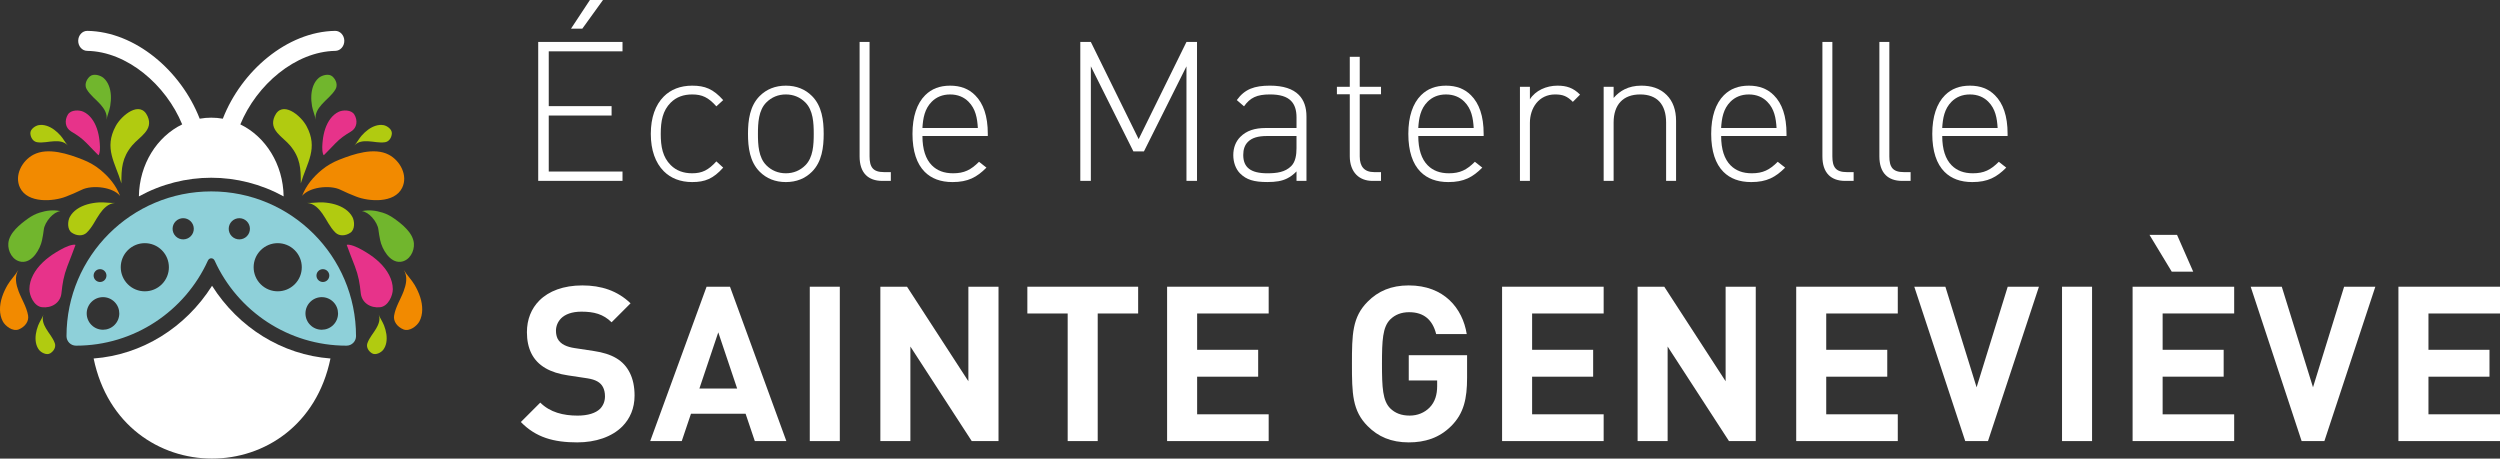
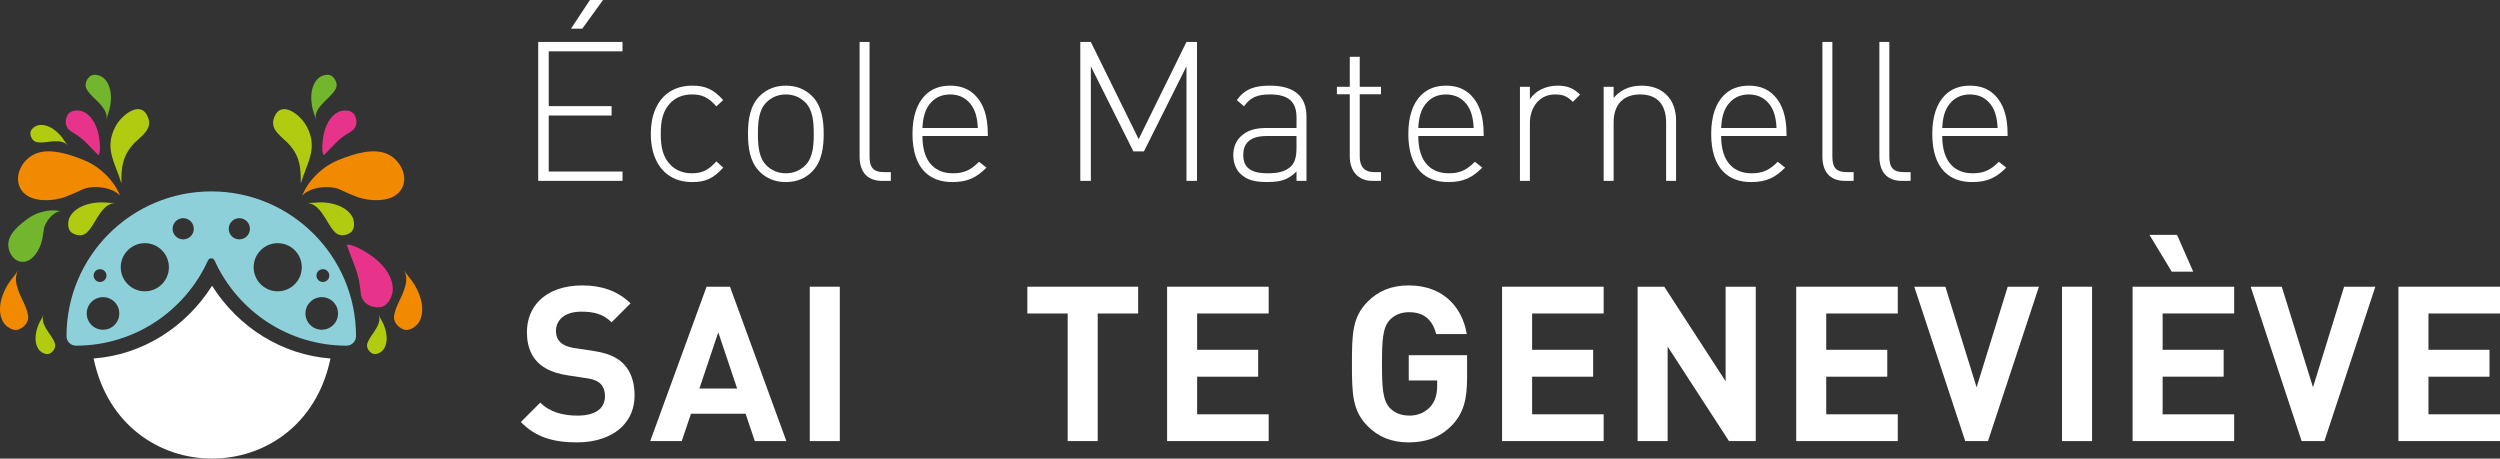
<svg xmlns="http://www.w3.org/2000/svg" id="Calque_2" data-name="Calque 2" viewBox="0 0 2558.95 469.39">
  <rect x="0" y="0" width="2558.95" height="469.39" fill="#333333" stroke="none" />
  <defs>
    <style> .cls-1 { fill: #b1cb10; } .cls-2 { fill: #8ed0d9; } .cls-2, .cls-3 { fill-rule: evenodd; } .cls-3, .cls-4 { fill: #fff; } .cls-5 { fill: #71b62d; } .cls-6 { fill: #f28a00; } .cls-7 { fill: #e7338a; } </style>
  </defs>
  <g id="Layer_1" data-name="Layer 1">
    <g>
-       <path class="cls-3" d="M228.08,121.49c19.04-48.93,65.81-89.09,114.95-89.9,5.1-.08,9.32,4.45,9.4,10.08.08,5.64-4.02,10.3-9.12,10.39-40.94.67-80.65,34.73-97.31,75.26,25.76,12.5,43.85,40.73,44.31,73.7-46.35-25.46-101.8-25.46-148.14,0,.46-32.96,18.55-61.2,44.31-73.7-16.7-40.55-56.36-74.59-97.31-75.26-5.1-.08-9.2-4.75-9.12-10.39.08-5.64,4.3-10.17,9.4-10.08,49.01.8,95.88,40.85,114.95,89.9,7.83-1.39,15.85-1.39,23.68,0h0Z" />
      <path class="cls-2" d="M216.24,195.92c-81.64,0-148.17,66.17-148.17,148.17,0,5.36,4.37,9.73,9.73,9.73,59.64,0,111.55-35.48,134.95-86.96.73-1.67,2.11-2.49,3.5-2.48,1.39-.01,2.78.81,3.5,2.48,23.4,51.48,75.3,86.96,134.95,86.96,5.36,0,9.73-4.37,9.73-9.73,0-82-66.53-148.18-148.17-148.17ZM97.75,277.43c2.56-2.57,6.72-2.57,9.29,0,2.57,2.56,2.57,6.72,0,9.29-2.56,2.57-6.72,2.57-9.29,0-2.57-2.56-2.57-6.72,0-9.29ZM117.23,332.62c-6.51,6.52-17.07,6.53-23.59.02-6.52-6.51-6.53-17.07-.02-23.59,6.51-6.52,17.07-6.53,23.59-.02,6.52,6.51,6.53,17.07.02,23.59ZM165.68,290.95c-9.61,9.64-25.22,9.65-34.85.03-9.63-9.61-9.65-25.22-.03-34.85,9.61-9.63,25.22-9.65,34.85-.03,9.63,9.62,9.65,25.22.03,34.85ZM195.2,241.85c-4.24,4.24-11.11,4.25-15.35.02-4.24-4.24-4.25-11.11-.02-15.35,4.24-4.24,11.11-4.25,15.35-.01,4.24,4.24,4.25,11.11.02,15.35ZM325.85,277.43c2.56-2.57,6.72-2.57,9.29,0,2.57,2.56,2.57,6.72,0,9.29-2.56,2.57-6.72,2.57-9.29,0-2.57-2.56-2.57-6.72,0-9.29ZM252.65,241.85c-4.24,4.24-11.11,4.25-15.35.02-4.24-4.24-4.25-11.11-.02-15.35,4.24-4.24,11.11-4.25,15.35-.01,4.24,4.24,4.25,11.11.02,15.35ZM301.7,290.95c-9.61,9.63-25.22,9.65-34.85.03-9.63-9.61-9.65-25.22-.03-34.85,9.61-9.63,25.22-9.65,34.85-.03s9.65,25.22.03,34.85ZM341.15,332.62c-6.51,6.52-17.07,6.53-23.59.02-6.52-6.51-6.53-17.07-.02-23.59,6.51-6.52,17.07-6.53,23.59-.02,6.52,6.51,6.53,17.07.02,23.59Z" />
      <path class="cls-3" d="M338.26,366.94c-28.21,136.6-214.21,136.6-242.42,0,49.33-3.7,94-31.48,121.21-74.42,27.21,42.94,71.88,70.72,121.21,74.42h0Z" />
      <g>
        <path class="cls-1" d="M313.71,129c-5.91-10.94-25-26.75-32.58-10.05-6.45,14.24,8.2,20.87,15.82,30.01,10.36,12.42,11.06,23.49,10.94,38.76,6.27-21.18,18.19-35.85,5.81-58.73Z" />
        <path class="cls-6" d="M326.77,192.12c-7.06,1.13-13.72,3.88-17.51,8.32,4.31-10.94,11.26-19.23,20.2-26.63,5.36-4.43,11.51-7.86,17.96-10.41,14.27-5.63,35.63-12.99,50.66-4.99,11.6,6.17,19.69,21.22,13.58,33.77-7.9,16.28-34.35,14.07-47.08,9.04-5.36-2.11-10.73-4.31-15.93-6.91-5.37-2.71-13.87-3.48-21.87-2.2Z" />
        <path class="cls-7" d="M331.44,158.89c-.33-.26-.62-.78-.86-1.6-1.19-4.03-.67-9.49-.22-13.63.45-4.14,1.3-8.19,2.6-11.99,2.6-7.6,7.21-14.2,13.82-17.28,4.14-1.93,12.79-2.25,15.91,2.87,3.63,5.95,2.89,13.56-3.33,17.3-6.35,3.79-10.86,6.82-16.17,12.27-3.92,4.02-7.74,8.15-11.76,12.07Z" />
        <path class="cls-1" d="M314.13,207.71c5.35.32,11.17-.87,16.62-.53,4.16.25,8.25.91,12.1,2.02,7.72,2.24,14.53,6.53,17.92,12.98,2.13,4.05,2.86,12.67-2.11,16.03-4.99,3.37-11.32,3.71-15.24-.06-5.9-5.67-8.89-13.13-13.51-19.58-3.5-4.88-8.39-10.43-15.78-10.88Z" />
-         <path class="cls-5" d="M380.94,222.57c-3.05-3.38-6.83-5.98-10.51-6.47,7.33-1.49,14.18-.65,21.22,1.56,4.22,1.33,8.18,3.42,11.78,5.99,7.95,5.67,19.29,14.53,20.22,25.33.72,8.33-4.51,17.87-13.33,18.96-11.44,1.42-19.42-13.47-21.15-22.02-.73-3.6-1.42-7.23-1.83-10.9-.41-3.81-2.95-8.61-6.41-12.45Z" />
        <path class="cls-7" d="M354.89,250.68c.53-.27,1.35-.33,2.52-.15,5.78.86,12.36,4.7,17.33,7.69,4.96,2.99,9.57,6.42,13.61,10.29,8.07,7.73,13.7,17.39,13.73,27.54.02,6.35-4.63,17.45-12.92,18.41-9.63,1.11-18.81-4.28-19.88-14.31-1.08-10.23-2.27-17.69-6.03-27.57-2.78-7.3-5.76-14.53-8.36-21.89Z" />
        <path class="cls-5" d="M323.14,122.64c-.8-4.65-2.98-9.4-3.78-14.14-.61-3.61-.87-7.25-.69-10.78.38-7.07,2.69-13.76,7.55-17.96,3.05-2.63,10.29-4.99,14.17-1.4,3.89,3.6,5.44,8.96,3,13.07-3.68,6.19-9.48,10.25-14.08,15.5-3.48,3.97-7.27,9.28-6.17,15.7Z" />
        <path class="cls-6" d="M413.41,276.4c3.07,5.2,7.84,9.88,10.96,15.18,2.38,4.04,4.34,8.27,5.73,12.57,2.77,8.62,3.05,17.67-.84,24.9-2.44,4.53-10.02,10.65-16.3,8.13-6.29-2.53-10.59-8.23-9.54-14.26,1.58-9.08,6.66-16.57,9.77-24.94,2.35-6.34,4.46-14.4.22-21.58Z" />
-         <path class="cls-1" d="M362.83,148.87c2.63-3,4.59-6.95,7.28-10,2.05-2.32,4.3-4.43,6.72-6.18,4.84-3.51,10.47-5.55,15.81-4.59,3.35.6,8.74,4.11,8.45,8.56-.3,4.47-2.99,8.34-6.99,8.92-6.03.87-11.77-.78-17.67-1.01-4.46-.18-9.96.16-13.59,4.29Z" />
        <path class="cls-1" d="M387.63,322.08c1.44,3.72,4.03,7.29,5.49,11.08,1.11,2.89,1.93,5.86,2.36,8.81.86,5.92.06,11.85-3.26,16.14-2.08,2.69-7.69,5.85-11.5,3.52-3.82-2.33-6-6.52-4.66-10.33,2.02-5.74,6.15-10.07,9.08-15.19,2.22-3.87,4.47-8.9,2.5-14.04Z" />
      </g>
      <g>
        <path class="cls-1" d="M118.46,129c5.91-10.94,25-26.75,32.58-10.05,6.45,14.24-8.2,20.87-15.82,30.01-10.36,12.42-11.06,23.49-10.94,38.76-6.27-21.18-18.19-35.85-5.81-58.73Z" />
        <path class="cls-6" d="M105.4,192.12c7.06,1.13,13.72,3.88,17.51,8.32-4.31-10.94-11.26-19.23-20.2-26.63-5.36-4.43-11.51-7.86-17.96-10.41-14.27-5.63-35.63-12.99-50.66-4.99-11.6,6.17-19.69,21.22-13.58,33.77,7.9,16.28,34.35,14.07,47.08,9.04,5.36-2.11,10.73-4.31,15.93-6.91,5.37-2.71,13.87-3.48,21.87-2.2Z" />
        <path class="cls-7" d="M100.73,158.89c.33-.26.62-.78.86-1.6,1.19-4.03.67-9.49.22-13.63-.45-4.14-1.3-8.19-2.6-11.99-2.6-7.6-7.21-14.2-13.82-17.28-4.14-1.93-12.79-2.25-15.91,2.87-3.63,5.95-2.89,13.56,3.33,17.3,6.35,3.79,10.86,6.82,16.17,12.27,3.92,4.02,7.74,8.15,11.76,12.07Z" />
        <path class="cls-1" d="M118.04,207.71c-5.35.32-11.17-.87-16.62-.53-4.16.25-8.25.91-12.1,2.02-7.72,2.24-14.53,6.53-17.92,12.98-2.13,4.05-2.86,12.67,2.11,16.03,4.99,3.37,11.32,3.71,15.24-.06,5.9-5.67,8.89-13.13,13.51-19.58,3.5-4.88,8.39-10.43,15.78-10.88Z" />
        <path class="cls-5" d="M51.23,222.57c3.05-3.38,6.83-5.98,10.51-6.47-7.33-1.49-14.18-.65-21.22,1.56-4.22,1.33-8.18,3.42-11.78,5.99-7.95,5.67-19.29,14.53-20.22,25.33-.72,8.33,4.51,17.87,13.33,18.96,11.44,1.42,19.42-13.47,21.15-22.02.73-3.6,1.42-7.23,1.83-10.9.41-3.81,2.95-8.61,6.41-12.45Z" />
-         <path class="cls-7" d="M77.28,250.68c-.53-.27-1.35-.33-2.52-.15-5.78.86-12.36,4.7-17.33,7.69-4.96,2.99-9.57,6.42-13.61,10.29-8.07,7.73-13.7,17.39-13.73,27.54-.02,6.35,4.63,17.45,12.92,18.41,9.63,1.11,18.81-4.28,19.88-14.31,1.08-10.23,2.27-17.69,6.03-27.57,2.78-7.3,5.76-14.53,8.36-21.89Z" />
        <path class="cls-5" d="M109.03,122.64c.8-4.65,2.98-9.4,3.78-14.14.61-3.61.87-7.25.69-10.78-.38-7.07-2.69-13.76-7.55-17.96-3.05-2.63-10.29-4.99-14.17-1.4-3.89,3.6-5.44,8.96-3,13.07,3.68,6.19,9.48,10.25,14.08,15.5,3.48,3.97,7.27,9.28,6.17,15.7Z" />
        <path class="cls-6" d="M18.76,276.4c-3.07,5.2-7.84,9.88-10.96,15.18-2.38,4.04-4.34,8.27-5.73,12.57-2.77,8.62-3.05,17.67.84,24.9,2.44,4.53,10.02,10.65,16.3,8.13,6.29-2.53,10.59-8.23,9.54-14.26-1.58-9.08-6.66-16.57-9.77-24.94-2.35-6.34-4.46-14.4-.22-21.58Z" />
        <path class="cls-1" d="M69.34,148.87c-2.63-3-4.59-6.95-7.28-10-2.05-2.32-4.3-4.43-6.72-6.18-4.84-3.51-10.47-5.55-15.81-4.59-3.35.6-8.74,4.11-8.45,8.56.3,4.47,2.99,8.34,6.99,8.92,6.03.87,11.77-.78,17.67-1.01,4.46-.18,9.96.16,13.59,4.29Z" />
        <path class="cls-1" d="M44.54,322.08c-1.44,3.72-4.03,7.29-5.49,11.08-1.11,2.89-1.93,5.86-2.36,8.81-.86,5.92-.06,11.85,3.26,16.14,2.08,2.69,7.69,5.85,11.5,3.52,3.82-2.33,6-6.52,4.66-10.33-2.02-5.74-6.15-10.07-9.08-15.19-2.22-3.87-4.47-8.9-2.5-14.04Z" />
      </g>
    </g>
    <g>
      <path class="cls-4" d="M550.9,42.94h86.29v9.59h-75.5v56.13h64.32v9.59h-64.32v57.32h75.5v9.59h-86.29V42.94ZM603.83,0h13.38l-21.17,29.36h-11.58l19.37-29.36Z" />
      <path class="cls-4" d="M679.43,175.27c-8.59-8.59-13.28-21.67-13.28-38.25s4.69-29.66,13.28-38.25c7.19-7.19,16.98-11.09,29.06-11.09,13.18,0,21.57,3.4,31.76,14.78l-6.99,6.39c-8.19-9.19-14.58-12.18-24.77-12.18-8.79,0-16.18,2.6-21.97,8.39-8.19,8.19-10.19,18.78-10.19,31.96s2,23.77,10.19,31.96c5.79,5.79,13.18,8.39,21.97,8.39,10.19,0,16.58-3.2,24.77-12.18l6.99,6.39c-10.19,11.38-18.58,14.78-31.76,14.78-12.08,0-21.87-3.89-29.06-11.09Z" />
      <path class="cls-4" d="M777.61,175.77c-10.19-10.19-11.98-24.97-11.98-38.75s1.8-28.56,11.98-38.75c6.99-6.99,15.98-10.59,26.76-10.59s19.77,3.6,26.76,10.59c10.19,10.19,11.98,24.97,11.98,38.75s-1.8,28.56-11.98,38.75c-6.99,6.99-15.98,10.59-26.76,10.59s-19.77-3.6-26.76-10.59ZM784.4,169.18c5.39,5.39,12.18,8.19,19.97,8.19s14.58-2.8,19.97-8.19c7.99-7.99,8.59-20.97,8.59-32.16s-.6-24.17-8.59-32.16c-5.39-5.39-12.18-8.19-19.97-8.19s-14.58,2.8-19.97,8.19c-7.99,7.99-8.59,20.97-8.59,32.16s.6,24.17,8.59,32.16Z" />
      <path class="cls-4" d="M886.26,179.17c-4.39-4.39-6.39-10.99-6.39-18.98V42.94h10.19v117.05c0,10.99,3.4,16.18,14.78,16.18h6.99v8.99h-8.79c-7.39,0-12.98-2.2-16.78-5.99Z" />
      <path class="cls-4" d="M946.58,175.97c-8.19-8.19-12.58-21.17-12.58-38.95s4.59-31.16,12.98-39.55c6.59-6.59,14.98-9.79,25.57-9.79s18.98,3.2,25.57,9.79c8.39,8.39,12.98,21.17,12.98,39.55v2.2h-66.91c0,13.58,3.3,23.67,9.69,30.06,5.39,5.39,12.48,8.09,21.67,8.09,11.38,0,18.18-3.4,26.57-11.78l7.59,5.99c-9.79,9.79-18.78,14.78-34.75,14.78-12.18,0-21.57-3.6-28.36-10.39ZM1000.91,131.03c-.6-9.99-2.2-19.57-9.59-26.96-4.59-4.59-10.79-7.39-18.78-7.39s-14.18,2.8-18.78,7.39c-7.39,7.39-8.99,16.98-9.59,26.96h56.73Z" />
      <path class="cls-4" d="M1105.77,42.94h10.79l48.94,99.47,48.94-99.47h10.79v142.21h-10.79v-117.25l-43.54,87.09h-10.79l-43.54-87.09v117.25h-10.79V42.94Z" />
      <path class="cls-4" d="M1269.36,177.57c-4.59-4.59-6.99-11.58-6.99-18.78,0-7.59,2.5-13.98,7.19-18.68,6.39-6.39,14.78-9.09,26.07-9.09h31.46v-10.79c0-7.39-1.7-13.08-5.69-17.08-4.29-4.29-11.19-6.49-21.47-6.49-13.58,0-20.37,3.4-26.57,12.18l-7.39-6.39c8.19-11.38,18.18-14.78,33.96-14.78,13.68,0,23.37,3.3,29.46,9.39,5.29,5.29,7.89,12.78,7.89,22.17v65.91h-10.19v-9.69c-3.1,3.2-6.19,5.49-9.59,7.19-5.39,2.7-11.58,3.7-20.27,3.7-13.78,0-21.47-2.4-27.86-8.79ZM1297.22,177.37c9.69,0,18.18-1.1,24.47-7.39,4.39-4.39,5.39-11.58,5.39-18.38v-12.38h-30.26c-9.09,0-15.28,1.8-19.47,5.99-3.3,3.3-4.79,7.79-4.79,13.38,0,12.78,7.59,18.78,24.67,18.78Z" />
      <path class="cls-4" d="M1388.4,178.96c-4.39-4.39-6.79-10.99-6.79-18.97v-63.52h-13.18v-7.59h13.18v-30.76h10.19v30.76h21.77v7.59h-21.77v63.72c0,10.19,4.59,15.98,14.78,15.98h6.99v8.99h-8.79c-6.99,0-12.58-2.4-16.38-6.19Z" />
      <path class="cls-4" d="M1454.12,175.97c-8.19-8.19-12.58-21.17-12.58-38.95s4.59-31.16,12.98-39.55c6.59-6.59,14.98-9.79,25.57-9.79s18.98,3.2,25.57,9.79c8.39,8.39,12.98,21.17,12.98,39.55v2.2h-66.91c0,13.58,3.3,23.67,9.69,30.06,5.39,5.39,12.48,8.09,21.67,8.09,11.38,0,18.18-3.4,26.57-11.78l7.59,5.99c-9.79,9.79-18.78,14.78-34.75,14.78-12.18,0-21.57-3.6-28.36-10.39ZM1508.45,131.03c-.6-9.99-2.2-19.57-9.59-26.96-4.59-4.59-10.79-7.39-18.78-7.39s-14.18,2.8-18.78,7.39c-7.39,7.39-8.99,16.98-9.59,26.96h56.73Z" />
      <path class="cls-4" d="M1555.79,88.88h10.19v12.78c5.59-8.99,16.78-13.98,28.16-13.98,9.39,0,16.18,2.2,23.17,9.19l-7.39,7.39c-5.79-5.79-10.19-7.59-18.18-7.59-16.58,0-25.77,13.78-25.77,29.16v59.32h-10.19v-96.27Z" />
      <path class="cls-4" d="M1641.48,88.88h10.19v11.38c3.2-3.79,7.09-6.79,11.08-8.79,4.99-2.5,10.69-3.8,17.28-3.8,9.99,0,18.98,2.6,25.97,9.59,6.39,6.39,9.59,15.38,9.59,26.37v61.52h-10.19v-59.72c0-18.58-9.19-28.76-26.57-28.76s-27.16,10.39-27.16,28.76v59.72h-10.19v-96.27Z" />
      <path class="cls-4" d="M1764.12,175.97c-8.19-8.19-12.58-21.17-12.58-38.95s4.59-31.16,12.98-39.55c6.59-6.59,14.98-9.79,25.57-9.79s18.98,3.2,25.57,9.79c8.39,8.39,12.98,21.17,12.98,39.55v2.2h-66.91c0,13.58,3.3,23.67,9.69,30.06,5.39,5.39,12.48,8.09,21.67,8.09,11.38,0,18.18-3.4,26.57-11.78l7.59,5.99c-9.79,9.79-18.78,14.78-34.75,14.78-12.18,0-21.57-3.6-28.36-10.39ZM1818.44,131.03c-.6-9.99-2.2-19.57-9.59-26.96-4.59-4.59-10.79-7.39-18.78-7.39s-14.18,2.8-18.78,7.39c-7.39,7.39-8.99,16.98-9.59,26.96h56.73Z" />
      <path class="cls-4" d="M1871.77,179.17c-4.39-4.39-6.39-10.99-6.39-18.98V42.94h10.19v117.05c0,10.99,3.4,16.18,14.78,16.18h6.99v8.99h-8.79c-7.39,0-12.98-2.2-16.78-5.99Z" />
      <path class="cls-4" d="M1930.09,179.17c-4.39-4.39-6.39-10.99-6.39-18.98V42.94h10.19v117.05c0,10.99,3.4,16.18,14.78,16.18h6.99v8.99h-8.79c-7.39,0-12.98-2.2-16.78-5.99Z" />
      <path class="cls-4" d="M1990.42,175.97c-8.19-8.19-12.58-21.17-12.58-38.95s4.59-31.16,12.98-39.55c6.59-6.59,14.98-9.79,25.57-9.79s18.98,3.2,25.57,9.79c8.39,8.39,12.98,21.17,12.98,39.55v2.2h-66.91c0,13.58,3.3,23.67,9.69,30.06,5.39,5.39,12.48,8.09,21.67,8.09,11.38,0,18.18-3.4,26.57-11.78l7.59,5.99c-9.79,9.79-18.78,14.78-34.75,14.78-12.18,0-21.57-3.6-28.36-10.39ZM2044.74,131.03c-.6-9.99-2.2-19.57-9.59-26.96-4.59-4.59-10.79-7.39-18.78-7.39s-14.18,2.8-18.78,7.39c-7.39,7.39-8.99,16.98-9.59,26.96h56.73Z" />
      <path class="cls-4" d="M533.15,431.95l19.86-19.86c9.99,9.99,23.63,13.32,38.17,13.32,10.65,0,18.53-2.55,23.08-6.99,3.22-3.33,4.99-7.66,4.99-12.76,0-3.88-.78-6.88-2-9.32-2.55-4.99-7.55-7.77-15.98-9.1l-19.86-3c-18.09-2.66-31.07-9.65-37.51-22.52-3-6.1-4.55-13.21-4.55-21.64,0-13.09,4.44-24.19,12.76-32.51,9.65-9.65,24.63-15.42,43.94-15.42s35.84,5.33,49.38,18.31l-19.42,19.42c-8.54-8.43-18.09-10.87-30.85-10.87-9.88,0-16.75,2.77-20.86,6.88-3.44,3.55-5.22,7.99-5.22,12.65,0,3.33.67,5.99,1.67,8.1,3,5.88,9.88,8.54,17.42,9.65l19.75,3c18.42,2.77,30.29,9.32,36.73,22.3,3.22,6.33,4.88,14.2,4.88,23.3,0,13.09-4.66,23.63-12.54,31.62-10.65,10.65-27.19,16.31-46.16,16.31-23.97,0-42.28-4.99-57.7-20.86Z" />
      <path class="cls-4" d="M723.23,293.47h23.97l57.7,158.01h-32.29l-9.43-27.96h-55.92l-9.43,27.96h-32.29l57.7-158.01ZM754.52,397.66l-19.31-57.48-19.31,57.48h38.62Z" />
      <path class="cls-4" d="M828.87,293.47h30.74v158.01h-30.74v-158.01Z" />
-       <path class="cls-4" d="M901.11,293.47h27.3l62.8,96.76v-96.76h30.85v158.01h-27.41l-62.8-96.76v96.76h-30.74v-158.01Z" />
      <path class="cls-4" d="M1092.86,320.88h-41.28v-27.41h113.4v27.41h-41.39v130.6h-30.74v-130.6Z" />
      <path class="cls-4" d="M1194.62,293.47h103.97v27.41h-73.23v37.17h62.47v27.52h-62.47v38.5h73.23v27.41h-103.97v-158.01Z" />
      <path class="cls-4" d="M1399.91,436.17c-15.76-15.76-16.09-33.51-16.09-63.69s.33-47.94,16.09-63.69c10.65-10.76,23.97-16.64,42.05-16.64,36.29,0,55.15,23.52,59.37,49.82h-31.29c-3.66-14.54-12.54-22.41-27.63-22.41-8.1,0-14.43,2.55-19.42,7.43-7.77,7.88-8.43,21.3-8.43,45.49s.67,37.62,8.43,45.49c4.99,4.88,11.32,7.43,19.97,7.43,8.1,0,15.09-3,20.2-8.1,5.88-5.88,7.88-13.76,7.88-22.08v-5.77h-29.07v-25.85h59.7v23.08c0,21.19-3.22,36.4-16.2,49.38-12.32,12.32-27.07,16.76-43.5,16.76-18.09,0-31.4-5.88-42.05-16.64Z" />
      <path class="cls-4" d="M1537.5,293.47h103.97v27.41h-73.23v37.17h62.47v27.52h-62.47v38.5h73.23v27.41h-103.97v-158.01Z" />
      <path class="cls-4" d="M1676.21,293.47h27.3l62.8,96.76v-96.76h30.85v158.01h-27.41l-62.8-96.76v96.76h-30.74v-158.01Z" />
      <path class="cls-4" d="M1838.56,293.47h103.97v27.41h-73.24v37.17h62.47v27.52h-62.47v38.5h73.24v27.41h-103.97v-158.01Z" />
      <path class="cls-4" d="M1959.4,293.47h31.85l31.96,102.97,31.85-102.97h31.96l-52.15,158.01h-23.3l-52.15-158.01Z" />
      <path class="cls-4" d="M2110.65,293.47h30.74v158.01h-30.74v-158.01Z" />
      <path class="cls-4" d="M2182.89,293.47h103.97v27.41h-73.23v37.17h62.47v27.52h-62.47v38.5h73.23v27.41h-103.97v-158.01ZM2228.38,240.43l16.53,37.62h-21.97l-22.75-37.62h28.18Z" />
      <path class="cls-4" d="M2303.73,293.47h31.85l31.96,102.97,31.85-102.97h31.96l-52.15,158.01h-23.3l-52.15-158.01Z" />
      <path class="cls-4" d="M2454.98,293.47h103.97v27.41h-73.23v37.17h62.47v27.52h-62.47v38.5h73.23v27.41h-103.97v-158.01Z" />
    </g>
  </g>
</svg>